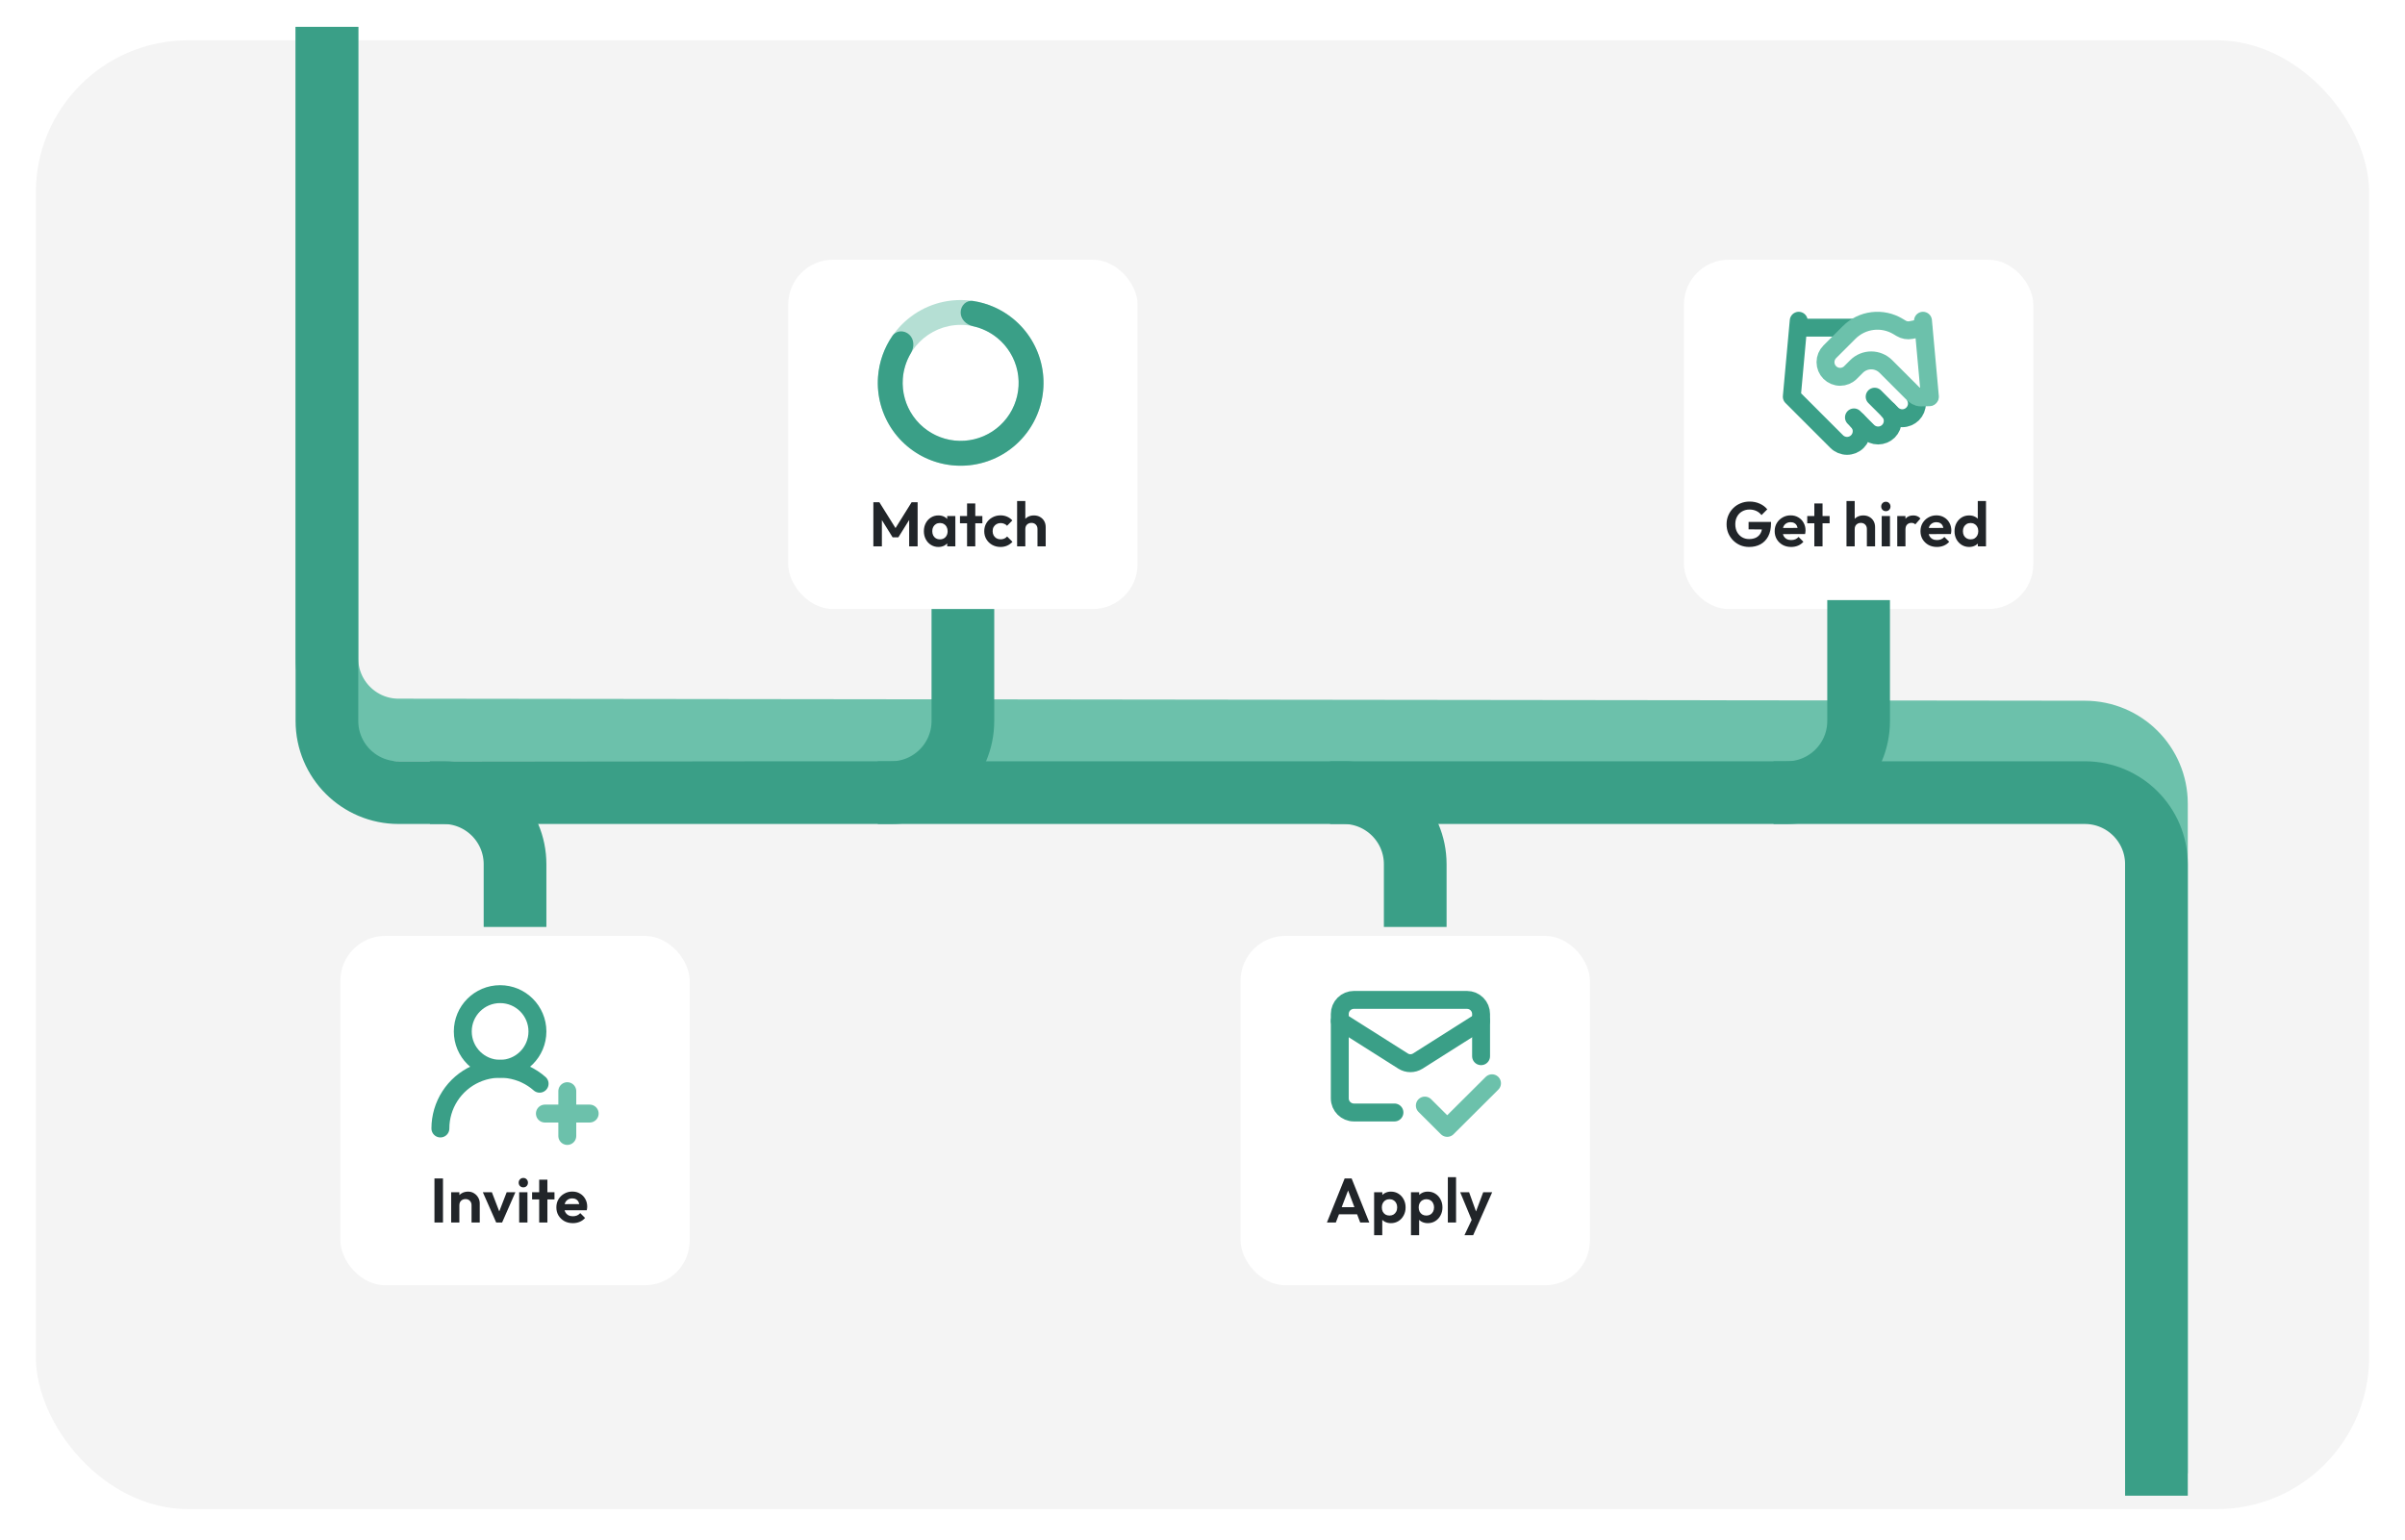
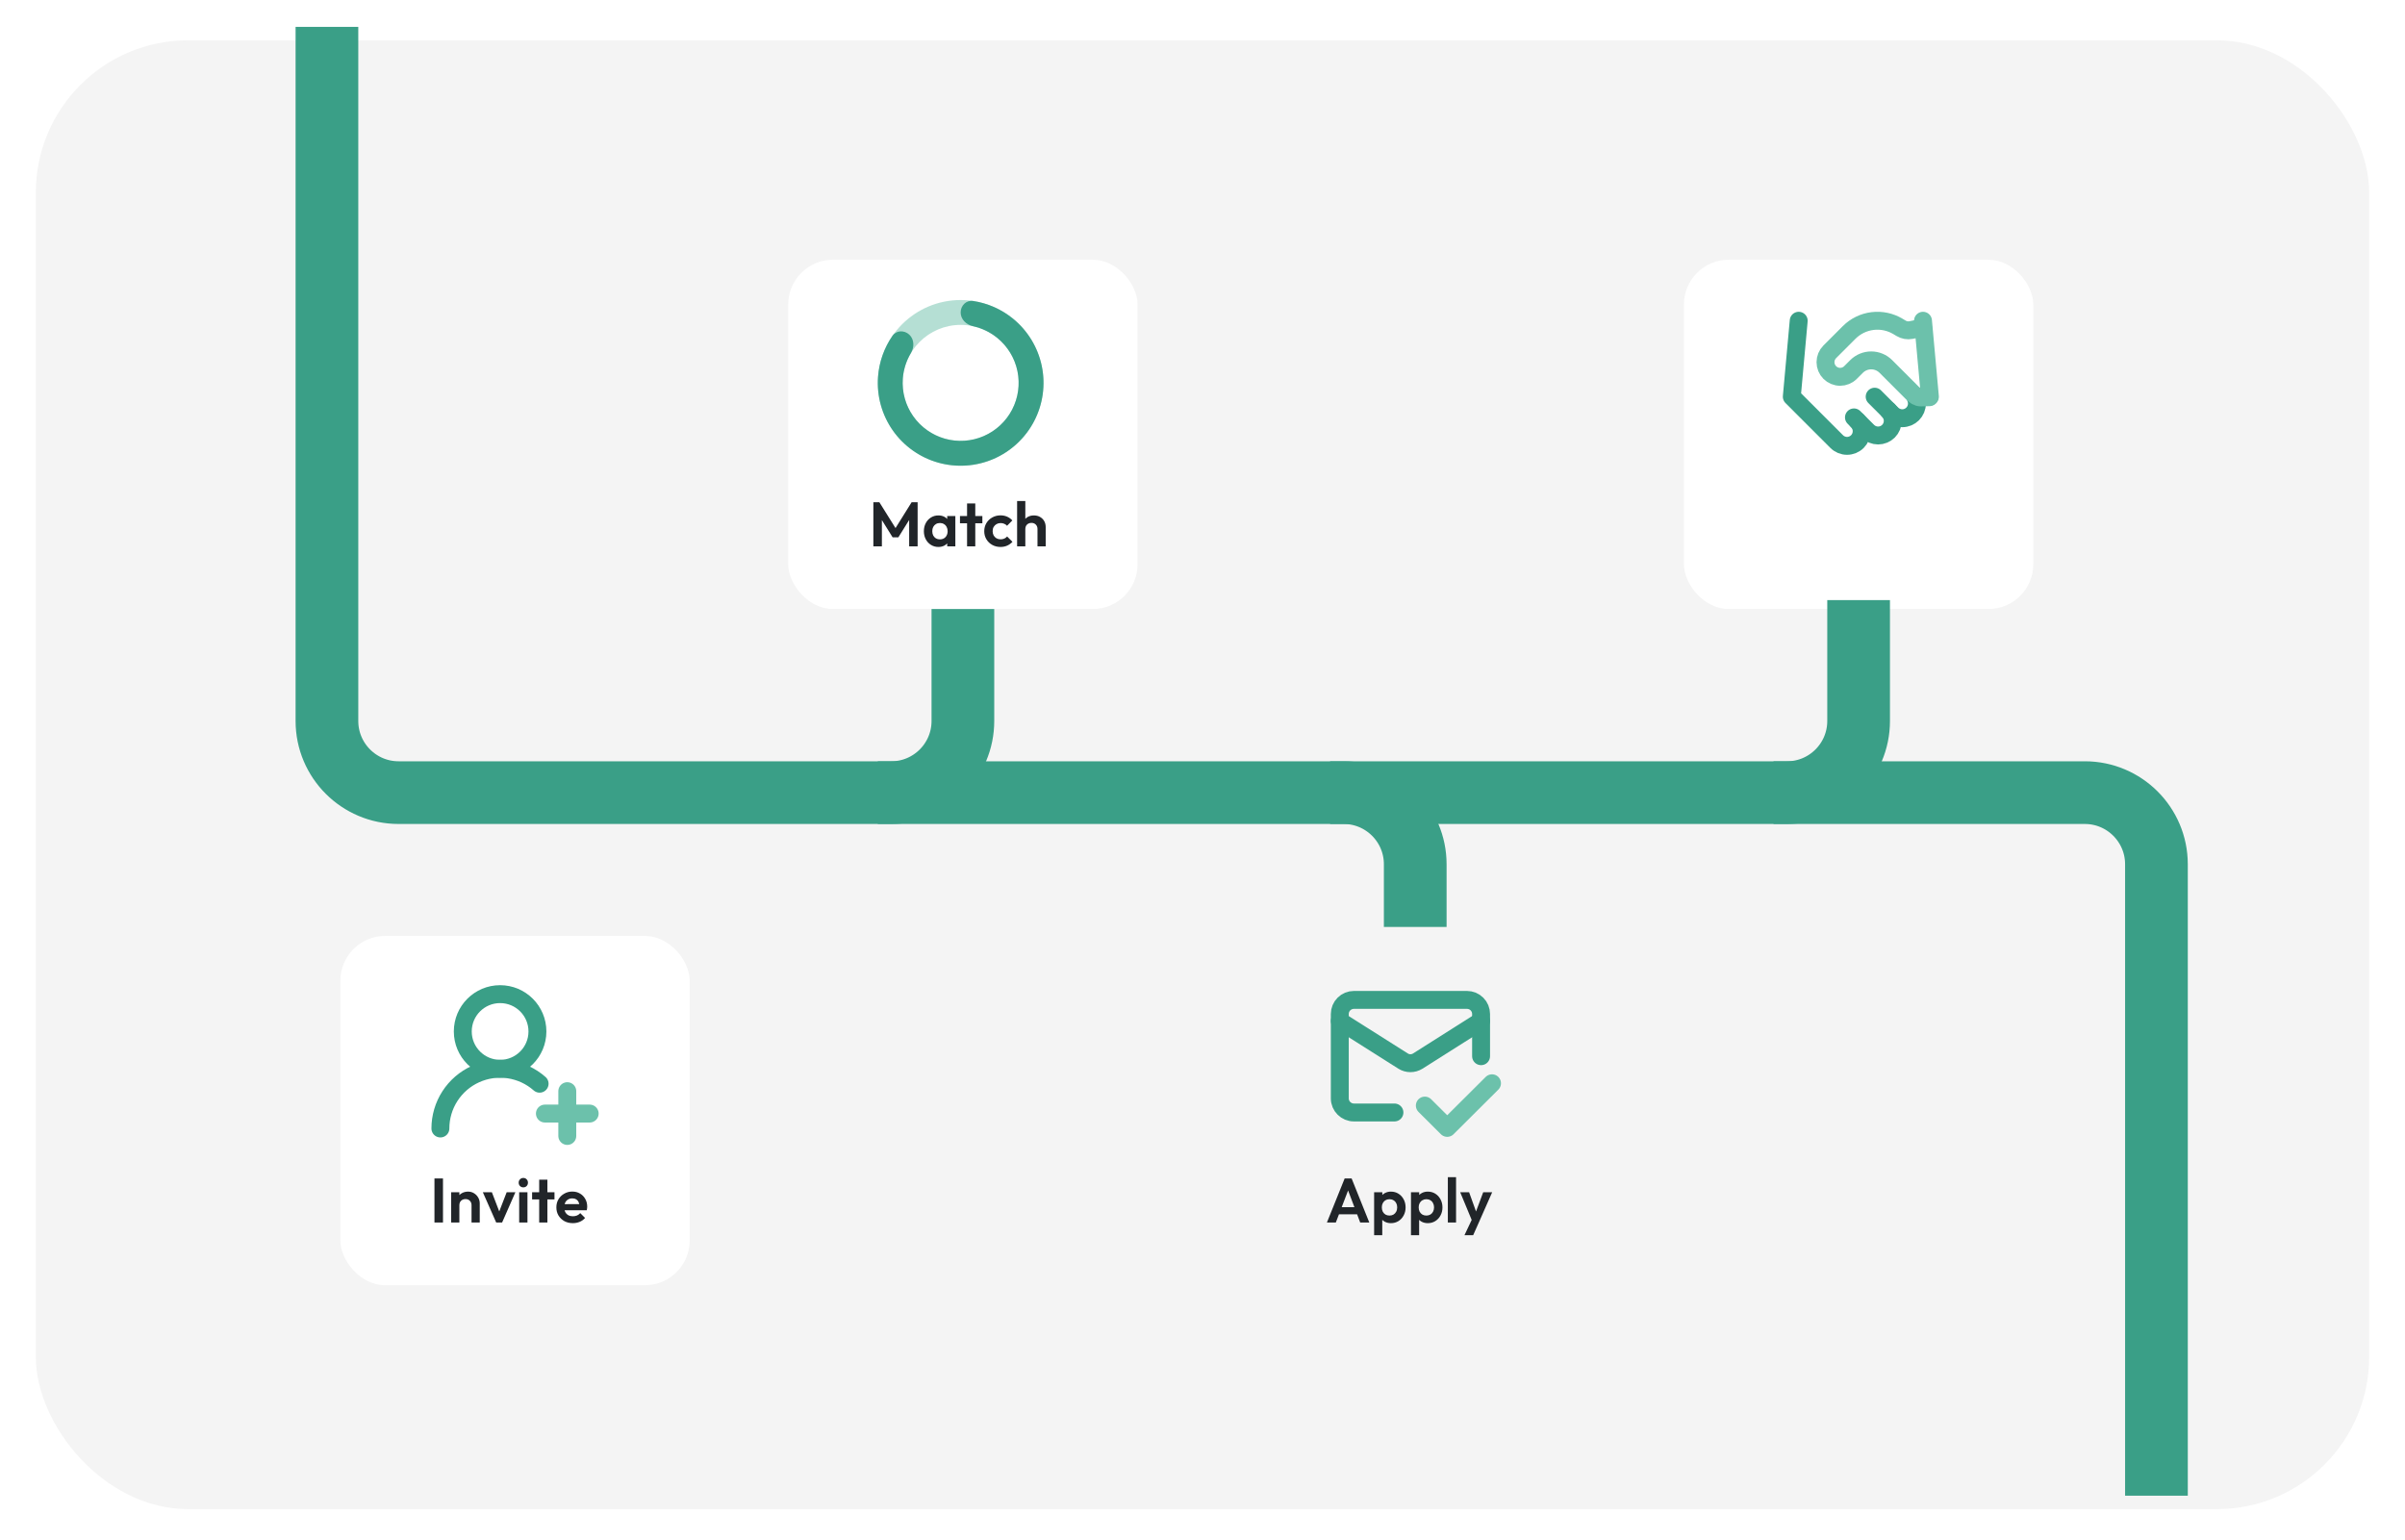
<svg xmlns="http://www.w3.org/2000/svg" width="537" height="344" viewBox="0 0 537 344" fill="none">
  <g filter="url(#filter0_dd_3547_2280)">
    <rect x="8" y="6" width="521" height="328" rx="34" fill="#F4F4F4" />
  </g>
-   <path d="M73 6V147.02C73 155.848 80.151 163.009 88.98 163.02L465.52 163.48C474.348 163.491 481.5 170.652 481.5 179.48V329" stroke="#6CC1AB" stroke-width="14" />
  <path d="M73 6V161C73 169.837 80.163 177 89 177H465.5C474.337 177 481.5 184.163 481.5 193V334" stroke="#3A9F87" stroke-width="14" />
-   <path d="M96 177H99C107.837 177 115 184.163 115 193V207" stroke="#3A9F87" stroke-width="14" />
  <path d="M297 177H300C308.837 177 316 184.163 316 193V207" stroke="#3A9F87" stroke-width="14" />
  <g filter="url(#filter1_dd_3547_2280)">
-     <rect x="277" y="207" width="78" height="78" rx="10" fill="white" />
-   </g>
+     </g>
  <path d="M330.702 235.856L330.702 226.428C330.702 225.594 330.37 224.795 329.778 224.206C329.187 223.616 328.384 223.285 327.548 223.285H302.31C301.473 223.285 300.67 223.616 300.079 224.206C299.487 224.795 299.155 225.594 299.155 226.428V245.284C299.155 247.012 300.574 248.426 302.31 248.426H311.357" stroke="#3A9F87" stroke-width="4" stroke-linecap="round" stroke-linejoin="round" />
  <path d="M330.702 227.999L316.553 236.956C316.066 237.259 315.503 237.421 314.929 237.421C314.354 237.421 313.791 237.259 313.304 236.956L299.155 227.999" stroke="#3A9F87" stroke-width="4" stroke-linecap="round" stroke-linejoin="round" />
  <path d="M318.143 246.885L323.143 251.866L333.143 241.904" stroke="#6CC1AB" stroke-width="4" stroke-linecap="round" stroke-linejoin="round" />
  <path d="M296.28 273L300.242 263.158H301.796L305.744 273H303.714L300.662 264.922H301.362L298.268 273H296.28ZM298.38 271.166V269.57H303.672V271.166H298.38ZM310.572 273.14C310.086 273.14 309.648 273.042 309.256 272.846C308.864 272.641 308.551 272.365 308.318 272.02C308.084 271.675 307.958 271.278 307.94 270.83V268.436C307.958 267.988 308.084 267.591 308.318 267.246C308.56 266.891 308.873 266.611 309.256 266.406C309.648 266.201 310.086 266.098 310.572 266.098C311.197 266.098 311.757 266.252 312.252 266.56C312.746 266.868 313.134 267.288 313.414 267.82C313.703 268.352 313.848 268.954 313.848 269.626C313.848 270.289 313.703 270.886 313.414 271.418C313.134 271.95 312.746 272.37 312.252 272.678C311.757 272.986 311.197 273.14 310.572 273.14ZM306.82 275.828V266.238H308.654V268.016L308.346 269.654L308.64 271.292V275.828H306.82ZM310.25 271.446C310.586 271.446 310.884 271.371 311.146 271.222C311.407 271.063 311.608 270.849 311.748 270.578C311.897 270.298 311.972 269.976 311.972 269.612C311.972 269.257 311.897 268.945 311.748 268.674C311.608 268.394 311.407 268.179 311.146 268.03C310.884 267.871 310.586 267.792 310.25 267.792C309.923 267.792 309.629 267.871 309.368 268.03C309.106 268.179 308.901 268.394 308.752 268.674C308.612 268.945 308.542 269.257 308.542 269.612C308.542 269.976 308.612 270.298 308.752 270.578C308.901 270.849 309.102 271.063 309.354 271.222C309.615 271.371 309.914 271.446 310.25 271.446ZM318.802 273.14C318.317 273.14 317.878 273.042 317.486 272.846C317.094 272.641 316.782 272.365 316.548 272.02C316.315 271.675 316.189 271.278 316.17 270.83V268.436C316.189 267.988 316.315 267.591 316.548 267.246C316.791 266.891 317.104 266.611 317.486 266.406C317.878 266.201 318.317 266.098 318.802 266.098C319.428 266.098 319.988 266.252 320.482 266.56C320.977 266.868 321.364 267.288 321.644 267.82C321.934 268.352 322.078 268.954 322.078 269.626C322.078 270.289 321.934 270.886 321.644 271.418C321.364 271.95 320.977 272.37 320.482 272.678C319.988 272.986 319.428 273.14 318.802 273.14ZM315.05 275.828V266.238H316.884V268.016L316.576 269.654L316.87 271.292V275.828H315.05ZM318.48 271.446C318.816 271.446 319.115 271.371 319.376 271.222C319.638 271.063 319.838 270.849 319.978 270.578C320.128 270.298 320.202 269.976 320.202 269.612C320.202 269.257 320.128 268.945 319.978 268.674C319.838 268.394 319.638 268.179 319.376 268.03C319.115 267.871 318.816 267.792 318.48 267.792C318.154 267.792 317.86 267.871 317.598 268.03C317.337 268.179 317.132 268.394 316.982 268.674C316.842 268.945 316.772 269.257 316.772 269.612C316.772 269.976 316.842 270.298 316.982 270.578C317.132 270.849 317.332 271.063 317.584 271.222C317.846 271.371 318.144 271.446 318.48 271.446ZM323.281 273V262.878H325.115V273H323.281ZM328.868 273.056L326.04 266.238H328.028L329.904 271.446H329.232L331.178 266.238H333.18L330.17 273.056H328.868ZM326.992 275.828L329.05 271.474L330.17 273.056L328.938 275.828H326.992Z" fill="#212529" />
  <g filter="url(#filter2_dd_3547_2280)">
    <rect x="376" y="56" width="78" height="78" rx="10" fill="white" />
  </g>
  <path d="M413.958 93.209L417.042 96.292C417.346 96.596 417.706 96.837 418.103 97.001C418.5 97.165 418.925 97.25 419.354 97.25C419.784 97.25 420.209 97.165 420.606 97.001C421.003 96.837 421.363 96.596 421.667 96.292C421.971 95.988 422.211 95.628 422.376 95.231C422.54 94.834 422.625 94.409 422.625 93.98C422.625 93.55 422.54 93.125 422.376 92.728C422.211 92.331 421.971 91.971 421.667 91.667" stroke="#3A9F87" stroke-width="4" stroke-linecap="round" stroke-linejoin="round" />
  <path d="M429.375 71.625L430.917 88.583H427.833" stroke="#6CC1AB" stroke-width="4" stroke-linecap="round" stroke-linejoin="round" />
  <path d="M401.625 71.625L400.083 88.583L410.104 98.604C410.718 99.218 411.549 99.562 412.417 99.562C413.284 99.562 414.116 99.218 414.729 98.604C415.343 97.991 415.687 97.159 415.687 96.292C415.687 95.424 415.343 94.593 414.729 93.979" stroke="#3A9F87" stroke-width="4" stroke-linecap="round" stroke-linejoin="round" />
  <path d="M418.583 88.583L422.438 92.437C423.051 93.05 423.883 93.395 424.75 93.395C425.618 93.395 426.449 93.05 427.063 92.437C427.676 91.824 428.021 90.992 428.021 90.125C428.021 89.654 427.919 89.193 427.728 88.773" stroke="#3A9F87" stroke-width="4" stroke-linecap="round" stroke-linejoin="round" />
-   <path d="M401.625 73.167H413.958" stroke="#3A9F87" stroke-width="4" stroke-linecap="round" stroke-linejoin="round" />
  <path d="M429.375 73.166L426.692 73.706C425.94 73.854 425.16 73.717 424.503 73.321L423.779 72.889C422.074 71.87 420.078 71.448 418.106 71.691C416.135 71.934 414.301 72.828 412.894 74.23L408.562 78.562C407.949 79.176 407.604 80.007 407.604 80.875C407.604 81.742 407.949 82.574 408.562 83.187C409.176 83.801 410.008 84.145 410.875 84.145C411.742 84.145 412.574 83.801 413.187 83.187L414.544 81.831C415.411 80.965 416.587 80.478 417.812 80.478C419.038 80.478 420.214 80.965 421.081 81.831L427.062 87.812V87.812C427.566 88.316 428.19 88.762 428.902 88.746L430.798 88.702" stroke="#6CC1AB" stroke-width="4" stroke-linecap="round" stroke-linejoin="round" />
-   <path d="M390.558 122.14C389.858 122.14 389.2 122.014 388.584 121.762C387.977 121.501 387.441 121.137 386.974 120.67C386.517 120.203 386.157 119.667 385.896 119.06C385.644 118.444 385.518 117.781 385.518 117.072C385.518 116.353 385.649 115.691 385.91 115.084C386.171 114.468 386.535 113.931 387.002 113.474C387.469 113.007 388.015 112.648 388.64 112.396C389.265 112.135 389.942 112.004 390.67 112.004C391.482 112.004 392.229 112.158 392.91 112.466C393.591 112.765 394.156 113.189 394.604 113.74L393.316 115.028C393.008 114.627 392.625 114.319 392.168 114.104C391.711 113.889 391.207 113.782 390.656 113.782C390.031 113.782 389.475 113.922 388.99 114.202C388.514 114.473 388.141 114.855 387.87 115.35C387.599 115.835 387.464 116.405 387.464 117.058C387.464 117.711 387.595 118.29 387.856 118.794C388.127 119.289 388.491 119.676 388.948 119.956C389.415 120.236 389.947 120.376 390.544 120.376C391.16 120.376 391.687 120.264 392.126 120.04C392.565 119.807 392.901 119.471 393.134 119.032C393.367 118.584 393.484 118.038 393.484 117.394L394.73 118.248L390.432 118.206V116.554H395.444V116.82C395.444 117.996 395.234 118.981 394.814 119.774C394.394 120.558 393.815 121.151 393.078 121.552C392.35 121.944 391.51 122.14 390.558 122.14ZM399.942 122.14C399.233 122.14 398.603 121.991 398.052 121.692C397.502 121.384 397.063 120.964 396.736 120.432C396.419 119.9 396.26 119.293 396.26 118.612C396.26 117.94 396.414 117.343 396.722 116.82C397.04 116.288 397.469 115.868 398.01 115.56C398.552 115.243 399.154 115.084 399.816 115.084C400.47 115.084 401.044 115.233 401.538 115.532C402.042 115.821 402.434 116.223 402.714 116.736C403.004 117.24 403.148 117.814 403.148 118.458C403.148 118.579 403.139 118.705 403.12 118.836C403.111 118.957 403.088 119.097 403.05 119.256L397.366 119.27V117.898L402.196 117.884L401.454 118.458C401.436 118.057 401.361 117.721 401.23 117.45C401.109 117.179 400.927 116.974 400.684 116.834C400.451 116.685 400.162 116.61 399.816 116.61C399.452 116.61 399.135 116.694 398.864 116.862C398.594 117.021 398.384 117.249 398.234 117.548C398.094 117.837 398.024 118.183 398.024 118.584C398.024 118.995 398.099 119.354 398.248 119.662C398.407 119.961 398.631 120.194 398.92 120.362C399.21 120.521 399.546 120.6 399.928 120.6C400.274 120.6 400.586 120.544 400.866 120.432C401.146 120.311 401.389 120.133 401.594 119.9L402.672 120.978C402.346 121.361 401.944 121.65 401.468 121.846C401.002 122.042 400.493 122.14 399.942 122.14ZM405.113 122V112.424H406.947V122H405.113ZM403.531 116.848V115.238H408.529V116.848H403.531ZM416.844 122V118.122C416.844 117.721 416.718 117.394 416.466 117.142C416.214 116.89 415.888 116.764 415.486 116.764C415.225 116.764 414.992 116.82 414.786 116.932C414.581 117.044 414.418 117.203 414.296 117.408C414.184 117.613 414.128 117.851 414.128 118.122L413.414 117.758C413.414 117.226 413.526 116.764 413.75 116.372C413.974 115.971 414.282 115.658 414.674 115.434C415.076 115.21 415.533 115.098 416.046 115.098C416.56 115.098 417.012 115.21 417.404 115.434C417.806 115.658 418.118 115.966 418.342 116.358C418.566 116.75 418.678 117.203 418.678 117.716V122H416.844ZM412.294 122V111.878H414.128V122H412.294ZM420.156 122V115.238H422.004V122H420.156ZM421.08 114.146C420.781 114.146 420.534 114.048 420.338 113.852C420.142 113.647 420.044 113.395 420.044 113.096C420.044 112.807 420.142 112.559 420.338 112.354C420.534 112.149 420.781 112.046 421.08 112.046C421.388 112.046 421.635 112.149 421.822 112.354C422.018 112.559 422.116 112.807 422.116 113.096C422.116 113.395 422.018 113.647 421.822 113.852C421.635 114.048 421.388 114.146 421.08 114.146ZM423.628 122V115.238H425.462V122H423.628ZM425.462 118.262L424.748 117.786C424.832 116.955 425.075 116.302 425.476 115.826C425.878 115.341 426.456 115.098 427.212 115.098C427.539 115.098 427.833 115.154 428.094 115.266C428.356 115.369 428.594 115.541 428.808 115.784L427.66 117.1C427.558 116.988 427.432 116.904 427.282 116.848C427.142 116.792 426.979 116.764 426.792 116.764C426.4 116.764 426.078 116.89 425.826 117.142C425.584 117.385 425.462 117.758 425.462 118.262ZM432.495 122.14C431.786 122.14 431.156 121.991 430.605 121.692C430.055 121.384 429.616 120.964 429.289 120.432C428.972 119.9 428.813 119.293 428.813 118.612C428.813 117.94 428.967 117.343 429.275 116.82C429.593 116.288 430.022 115.868 430.563 115.56C431.105 115.243 431.707 115.084 432.369 115.084C433.023 115.084 433.597 115.233 434.091 115.532C434.595 115.821 434.987 116.223 435.267 116.736C435.557 117.24 435.701 117.814 435.701 118.458C435.701 118.579 435.692 118.705 435.673 118.836C435.664 118.957 435.641 119.097 435.603 119.256L429.919 119.27V117.898L434.749 117.884L434.007 118.458C433.989 118.057 433.914 117.721 433.783 117.45C433.662 117.179 433.48 116.974 433.237 116.834C433.004 116.685 432.715 116.61 432.369 116.61C432.005 116.61 431.688 116.694 431.417 116.862C431.147 117.021 430.937 117.249 430.787 117.548C430.647 117.837 430.577 118.183 430.577 118.584C430.577 118.995 430.652 119.354 430.801 119.662C430.96 119.961 431.184 120.194 431.473 120.362C431.763 120.521 432.099 120.6 432.481 120.6C432.827 120.6 433.139 120.544 433.419 120.432C433.699 120.311 433.942 120.133 434.147 119.9L435.225 120.978C434.899 121.361 434.497 121.65 434.021 121.846C433.555 122.042 433.046 122.14 432.495 122.14ZM439.691 122.14C439.066 122.14 438.506 121.986 438.011 121.678C437.517 121.37 437.125 120.95 436.835 120.418C436.555 119.886 436.415 119.289 436.415 118.626C436.415 117.954 436.555 117.352 436.835 116.82C437.125 116.288 437.512 115.868 437.997 115.56C438.492 115.252 439.057 115.098 439.691 115.098C440.177 115.098 440.611 115.196 440.993 115.392C441.385 115.588 441.698 115.863 441.931 116.218C442.174 116.563 442.305 116.955 442.323 117.394V119.802C442.305 120.241 442.179 120.637 441.945 120.992C441.712 121.347 441.399 121.627 441.007 121.832C440.615 122.037 440.177 122.14 439.691 122.14ZM439.999 120.446C440.345 120.446 440.643 120.371 440.895 120.222C441.157 120.063 441.357 119.849 441.497 119.578C441.647 119.298 441.721 118.976 441.721 118.612C441.721 118.257 441.647 117.945 441.497 117.674C441.357 117.394 441.157 117.179 440.895 117.03C440.643 116.871 440.349 116.792 440.013 116.792C439.668 116.792 439.365 116.871 439.103 117.03C438.851 117.189 438.651 117.403 438.501 117.674C438.361 117.945 438.291 118.257 438.291 118.612C438.291 118.976 438.361 119.298 438.501 119.578C438.651 119.849 438.856 120.063 439.117 120.222C439.379 120.371 439.673 120.446 439.999 120.446ZM443.443 122H441.623V120.18L441.917 118.528L441.609 116.904V111.878H443.443V122Z" fill="#212529" />
  <path d="M196 177H199C207.837 177 215 169.837 215 161V134" stroke="#3A9F87" stroke-width="14" />
  <path d="M396 177H399C407.837 177 415 169.837 415 161V134" stroke="#3A9F87" stroke-width="14" />
  <g filter="url(#filter3_dd_3547_2280)">
    <rect x="176" y="56" width="78" height="78" rx="10" fill="white" />
  </g>
  <path d="M195.008 122V112.158H196.352L200.342 118.542H199.572L203.548 112.158H204.892V122H203.002V115.42L203.366 115.532L200.594 119.984H199.306L196.534 115.532L196.912 115.42V122H195.008ZM209.535 122.14C208.919 122.14 208.363 121.986 207.869 121.678C207.374 121.37 206.987 120.95 206.707 120.418C206.427 119.886 206.287 119.289 206.287 118.626C206.287 117.954 206.427 117.352 206.707 116.82C206.987 116.288 207.374 115.868 207.869 115.56C208.363 115.252 208.919 115.098 209.535 115.098C210.02 115.098 210.454 115.196 210.837 115.392C211.219 115.588 211.523 115.863 211.747 116.218C211.98 116.563 212.106 116.955 212.125 117.394V119.83C212.106 120.278 211.98 120.675 211.747 121.02C211.523 121.365 211.219 121.641 210.837 121.846C210.454 122.042 210.02 122.14 209.535 122.14ZM209.871 120.446C210.384 120.446 210.799 120.278 211.117 119.942C211.434 119.597 211.593 119.153 211.593 118.612C211.593 118.257 211.518 117.945 211.369 117.674C211.229 117.394 211.028 117.179 210.767 117.03C210.515 116.871 210.216 116.792 209.871 116.792C209.535 116.792 209.236 116.871 208.975 117.03C208.723 117.179 208.522 117.394 208.373 117.674C208.233 117.945 208.163 118.257 208.163 118.612C208.163 118.976 208.233 119.298 208.373 119.578C208.522 119.849 208.723 120.063 208.975 120.222C209.236 120.371 209.535 120.446 209.871 120.446ZM211.495 122V120.18L211.789 118.528L211.495 116.904V115.238H213.315V122H211.495ZM215.931 122V112.424H217.765V122H215.931ZM214.349 116.848V115.238H219.347V116.848H214.349ZM223.406 122.14C222.716 122.14 222.095 121.986 221.544 121.678C220.994 121.37 220.56 120.95 220.242 120.418C219.925 119.886 219.766 119.289 219.766 118.626C219.766 117.954 219.925 117.352 220.242 116.82C220.56 116.288 220.994 115.868 221.544 115.56C222.104 115.243 222.725 115.084 223.406 115.084C223.938 115.084 224.428 115.182 224.876 115.378C225.324 115.574 225.712 115.854 226.038 116.218L224.862 117.408C224.685 117.212 224.47 117.063 224.218 116.96C223.976 116.857 223.705 116.806 223.406 116.806C223.07 116.806 222.767 116.885 222.496 117.044C222.235 117.193 222.025 117.403 221.866 117.674C221.717 117.935 221.642 118.248 221.642 118.612C221.642 118.967 221.717 119.284 221.866 119.564C222.025 119.835 222.235 120.049 222.496 120.208C222.767 120.357 223.07 120.432 223.406 120.432C223.714 120.432 223.99 120.381 224.232 120.278C224.484 120.166 224.699 120.007 224.876 119.802L226.066 120.992C225.721 121.365 225.324 121.65 224.876 121.846C224.428 122.042 223.938 122.14 223.406 122.14ZM231.655 122V118.122C231.655 117.721 231.529 117.394 231.277 117.142C231.025 116.89 230.698 116.764 230.297 116.764C230.036 116.764 229.802 116.82 229.597 116.932C229.392 117.044 229.228 117.203 229.107 117.408C228.995 117.613 228.939 117.851 228.939 118.122L228.225 117.758C228.225 117.226 228.337 116.764 228.561 116.372C228.785 115.971 229.093 115.658 229.485 115.434C229.886 115.21 230.344 115.098 230.857 115.098C231.37 115.098 231.823 115.21 232.215 115.434C232.616 115.658 232.929 115.966 233.153 116.358C233.377 116.75 233.489 117.203 233.489 117.716V122H231.655ZM227.105 122V111.878H228.939V122H227.105Z" fill="#212529" />
  <path opacity="0.5" d="M214.5 67C224.717 67 233 75.283 233 85.5C233 95.717 224.717 104 214.5 104C204.283 104 196 95.717 196 85.5C196 75.283 204.283 67 214.5 67ZM214.5 98.45C221.652 98.45 227.45 92.652 227.45 85.5C227.45 78.348 221.652 72.55 214.5 72.55C207.348 72.55 201.55 78.348 201.55 85.5C201.55 92.652 207.348 98.45 214.5 98.45Z" fill="#6CC1AB" />
  <path d="M214.5 69.775C214.5 68.242 215.749 66.979 217.265 67.208C220.519 67.7 223.602 69.054 226.18 71.153C229.48 73.84 231.753 77.582 232.616 81.748C233.479 85.915 232.879 90.252 230.917 94.028C228.956 97.804 225.752 100.789 221.847 102.478C217.942 104.168 213.574 104.46 209.478 103.305C205.383 102.15 201.811 99.619 199.364 96.138C196.918 92.656 195.746 88.438 196.046 84.193C196.281 80.877 197.404 77.703 199.273 74.993C200.143 73.732 201.92 73.686 203.037 74.736C204.154 75.785 204.178 77.531 203.391 78.845C202.352 80.579 201.727 82.544 201.582 84.585C201.372 87.556 202.192 90.509 203.905 92.946C205.618 95.383 208.118 97.155 210.985 97.964C213.852 98.772 216.909 98.568 219.643 97.385C222.377 96.202 224.619 94.113 225.992 91.47C227.365 88.826 227.785 85.791 227.181 82.874C226.577 79.957 224.986 77.338 222.676 75.457C221.089 74.165 219.229 73.276 217.254 72.846C215.756 72.52 214.5 71.308 214.5 69.775Z" fill="#3A9F87" />
  <g filter="url(#filter4_dd_3547_2280)">
    <rect x="76" y="207" width="78" height="78" rx="10" fill="white" />
  </g>
  <path d="M97.008 273V263.158H98.912V273H97.008ZM105.286 273V269.122C105.286 268.721 105.16 268.394 104.908 268.142C104.656 267.89 104.329 267.764 103.928 267.764C103.666 267.764 103.433 267.82 103.228 267.932C103.022 268.044 102.859 268.203 102.738 268.408C102.626 268.613 102.57 268.851 102.57 269.122L101.856 268.758C101.856 268.226 101.968 267.764 102.192 267.372C102.425 266.971 102.742 266.658 103.144 266.434C103.554 266.21 104.016 266.098 104.53 266.098C105.024 266.098 105.468 266.224 105.86 266.476C106.252 266.719 106.56 267.041 106.784 267.442C107.008 267.834 107.12 268.259 107.12 268.716V273H105.286ZM100.736 273V266.238H102.57V273H100.736ZM110.795 273L107.813 266.238H109.829L111.971 271.81H110.977L113.133 266.238H115.079L112.111 273H110.795ZM115.925 273V266.238H117.773V273H115.925ZM116.849 265.146C116.551 265.146 116.303 265.048 116.107 264.852C115.911 264.647 115.813 264.395 115.813 264.096C115.813 263.807 115.911 263.559 116.107 263.354C116.303 263.149 116.551 263.046 116.849 263.046C117.157 263.046 117.405 263.149 117.591 263.354C117.787 263.559 117.885 263.807 117.885 264.096C117.885 264.395 117.787 264.647 117.591 264.852C117.405 265.048 117.157 265.146 116.849 265.146ZM120.392 273V263.424H122.226V273H120.392ZM118.81 267.848V266.238H123.808V267.848H118.81ZM127.909 273.14C127.2 273.14 126.57 272.991 126.019 272.692C125.469 272.384 125.03 271.964 124.703 271.432C124.386 270.9 124.227 270.293 124.227 269.612C124.227 268.94 124.381 268.343 124.689 267.82C125.007 267.288 125.436 266.868 125.977 266.56C126.519 266.243 127.121 266.084 127.783 266.084C128.437 266.084 129.011 266.233 129.505 266.532C130.009 266.821 130.401 267.223 130.681 267.736C130.971 268.24 131.115 268.814 131.115 269.458C131.115 269.579 131.106 269.705 131.087 269.836C131.078 269.957 131.055 270.097 131.017 270.256L125.333 270.27V268.898L130.163 268.884L129.421 269.458C129.403 269.057 129.328 268.721 129.197 268.45C129.076 268.179 128.894 267.974 128.651 267.834C128.418 267.685 128.129 267.61 127.783 267.61C127.419 267.61 127.102 267.694 126.831 267.862C126.561 268.021 126.351 268.249 126.201 268.548C126.061 268.837 125.991 269.183 125.991 269.584C125.991 269.995 126.066 270.354 126.215 270.662C126.374 270.961 126.598 271.194 126.887 271.362C127.177 271.521 127.513 271.6 127.895 271.6C128.241 271.6 128.553 271.544 128.833 271.432C129.113 271.311 129.356 271.133 129.561 270.9L130.639 271.978C130.313 272.361 129.911 272.65 129.435 272.846C128.969 273.042 128.46 273.14 127.909 273.14Z" fill="#212529" />
  <path d="M98.334 252C98.333 249.434 99.074 246.922 100.466 244.767C101.858 242.611 103.842 240.903 106.181 239.847C108.52 238.791 111.114 238.433 113.651 238.815C116.189 239.197 118.562 240.303 120.487 242" stroke="#3A9F87" stroke-width="4" stroke-linecap="round" stroke-linejoin="round" />
  <path d="M111.667 238.667C116.269 238.667 120 234.936 120 230.333C120 225.731 116.269 222 111.667 222C107.064 222 103.333 225.731 103.333 230.333C103.333 234.936 107.064 238.667 111.667 238.667Z" stroke="#3A9F87" stroke-width="4" stroke-linecap="round" stroke-linejoin="round" />
  <path d="M126.667 243.667V253.667" stroke="#6CC1AB" stroke-width="4" stroke-linecap="round" stroke-linejoin="round" />
  <path d="M131.667 248.667H121.667" stroke="#6CC1AB" stroke-width="4" stroke-linecap="round" stroke-linejoin="round" />
  <defs>
    <filter id="filter0_dd_3547_2280" x="0" y="0" width="537" height="344" filterUnits="userSpaceOnUse" color-interpolation-filters="sRGB">
      <feFlood flood-opacity="0" result="BackgroundImageFix" />
      <feColorMatrix in="SourceAlpha" type="matrix" values="0 0 0 0 0 0 0 0 0 0 0 0 0 0 0 0 0 0 127 0" result="hardAlpha" />
      <feOffset dy="1" />
      <feGaussianBlur stdDeviation="1" />
      <feColorMatrix type="matrix" values="0 0 0 0 0 0 0 0 0 0 0 0 0 0 0 0 0 0 0.3 0" />
      <feBlend mode="normal" in2="BackgroundImageFix" result="effect1_dropShadow_3547_2280" />
      <feColorMatrix in="SourceAlpha" type="matrix" values="0 0 0 0 0 0 0 0 0 0 0 0 0 0 0 0 0 0 127 0" result="hardAlpha" />
      <feMorphology radius="2" operator="dilate" in="SourceAlpha" result="effect2_dropShadow_3547_2280" />
      <feOffset dy="2" />
      <feGaussianBlur stdDeviation="3" />
      <feColorMatrix type="matrix" values="0 0 0 0 0 0 0 0 0 0 0 0 0 0 0 0 0 0 0.15 0" />
      <feBlend mode="normal" in2="effect1_dropShadow_3547_2280" result="effect2_dropShadow_3547_2280" />
      <feBlend mode="normal" in="SourceGraphic" in2="effect2_dropShadow_3547_2280" result="shape" />
    </filter>
    <filter id="filter1_dd_3547_2280" x="273" y="204" width="86" height="86" filterUnits="userSpaceOnUse" color-interpolation-filters="sRGB">
      <feFlood flood-opacity="0" result="BackgroundImageFix" />
      <feColorMatrix in="SourceAlpha" type="matrix" values="0 0 0 0 0 0 0 0 0 0 0 0 0 0 0 0 0 0 127 0" result="hardAlpha" />
      <feOffset dy="1" />
      <feGaussianBlur stdDeviation="1" />
      <feColorMatrix type="matrix" values="0 0 0 0 0 0 0 0 0 0 0 0 0 0 0 0 0 0 0.3 0" />
      <feBlend mode="normal" in2="BackgroundImageFix" result="effect1_dropShadow_3547_2280" />
      <feColorMatrix in="SourceAlpha" type="matrix" values="0 0 0 0 0 0 0 0 0 0 0 0 0 0 0 0 0 0 127 0" result="hardAlpha" />
      <feMorphology radius="1" operator="dilate" in="SourceAlpha" result="effect2_dropShadow_3547_2280" />
      <feOffset dy="1" />
      <feGaussianBlur stdDeviation="1.5" />
      <feColorMatrix type="matrix" values="0 0 0 0 0 0 0 0 0 0 0 0 0 0 0 0 0 0 0.15 0" />
      <feBlend mode="normal" in2="effect1_dropShadow_3547_2280" result="effect2_dropShadow_3547_2280" />
      <feBlend mode="normal" in="SourceGraphic" in2="effect2_dropShadow_3547_2280" result="shape" />
    </filter>
    <filter id="filter2_dd_3547_2280" x="372" y="53" width="86" height="86" filterUnits="userSpaceOnUse" color-interpolation-filters="sRGB">
      <feFlood flood-opacity="0" result="BackgroundImageFix" />
      <feColorMatrix in="SourceAlpha" type="matrix" values="0 0 0 0 0 0 0 0 0 0 0 0 0 0 0 0 0 0 127 0" result="hardAlpha" />
      <feOffset dy="1" />
      <feGaussianBlur stdDeviation="1" />
      <feColorMatrix type="matrix" values="0 0 0 0 0 0 0 0 0 0 0 0 0 0 0 0 0 0 0.3 0" />
      <feBlend mode="normal" in2="BackgroundImageFix" result="effect1_dropShadow_3547_2280" />
      <feColorMatrix in="SourceAlpha" type="matrix" values="0 0 0 0 0 0 0 0 0 0 0 0 0 0 0 0 0 0 127 0" result="hardAlpha" />
      <feMorphology radius="1" operator="dilate" in="SourceAlpha" result="effect2_dropShadow_3547_2280" />
      <feOffset dy="1" />
      <feGaussianBlur stdDeviation="1.5" />
      <feColorMatrix type="matrix" values="0 0 0 0 0 0 0 0 0 0 0 0 0 0 0 0 0 0 0.15 0" />
      <feBlend mode="normal" in2="effect1_dropShadow_3547_2280" result="effect2_dropShadow_3547_2280" />
      <feBlend mode="normal" in="SourceGraphic" in2="effect2_dropShadow_3547_2280" result="shape" />
    </filter>
    <filter id="filter3_dd_3547_2280" x="172" y="53" width="86" height="86" filterUnits="userSpaceOnUse" color-interpolation-filters="sRGB">
      <feFlood flood-opacity="0" result="BackgroundImageFix" />
      <feColorMatrix in="SourceAlpha" type="matrix" values="0 0 0 0 0 0 0 0 0 0 0 0 0 0 0 0 0 0 127 0" result="hardAlpha" />
      <feOffset dy="1" />
      <feGaussianBlur stdDeviation="1" />
      <feColorMatrix type="matrix" values="0 0 0 0 0 0 0 0 0 0 0 0 0 0 0 0 0 0 0.3 0" />
      <feBlend mode="normal" in2="BackgroundImageFix" result="effect1_dropShadow_3547_2280" />
      <feColorMatrix in="SourceAlpha" type="matrix" values="0 0 0 0 0 0 0 0 0 0 0 0 0 0 0 0 0 0 127 0" result="hardAlpha" />
      <feMorphology radius="1" operator="dilate" in="SourceAlpha" result="effect2_dropShadow_3547_2280" />
      <feOffset dy="1" />
      <feGaussianBlur stdDeviation="1.5" />
      <feColorMatrix type="matrix" values="0 0 0 0 0 0 0 0 0 0 0 0 0 0 0 0 0 0 0.15 0" />
      <feBlend mode="normal" in2="effect1_dropShadow_3547_2280" result="effect2_dropShadow_3547_2280" />
      <feBlend mode="normal" in="SourceGraphic" in2="effect2_dropShadow_3547_2280" result="shape" />
    </filter>
    <filter id="filter4_dd_3547_2280" x="72" y="204" width="86" height="86" filterUnits="userSpaceOnUse" color-interpolation-filters="sRGB">
      <feFlood flood-opacity="0" result="BackgroundImageFix" />
      <feColorMatrix in="SourceAlpha" type="matrix" values="0 0 0 0 0 0 0 0 0 0 0 0 0 0 0 0 0 0 127 0" result="hardAlpha" />
      <feOffset dy="1" />
      <feGaussianBlur stdDeviation="1" />
      <feColorMatrix type="matrix" values="0 0 0 0 0 0 0 0 0 0 0 0 0 0 0 0 0 0 0.3 0" />
      <feBlend mode="normal" in2="BackgroundImageFix" result="effect1_dropShadow_3547_2280" />
      <feColorMatrix in="SourceAlpha" type="matrix" values="0 0 0 0 0 0 0 0 0 0 0 0 0 0 0 0 0 0 127 0" result="hardAlpha" />
      <feMorphology radius="1" operator="dilate" in="SourceAlpha" result="effect2_dropShadow_3547_2280" />
      <feOffset dy="1" />
      <feGaussianBlur stdDeviation="1.5" />
      <feColorMatrix type="matrix" values="0 0 0 0 0 0 0 0 0 0 0 0 0 0 0 0 0 0 0.15 0" />
      <feBlend mode="normal" in2="effect1_dropShadow_3547_2280" result="effect2_dropShadow_3547_2280" />
      <feBlend mode="normal" in="SourceGraphic" in2="effect2_dropShadow_3547_2280" result="shape" />
    </filter>
  </defs>
</svg>